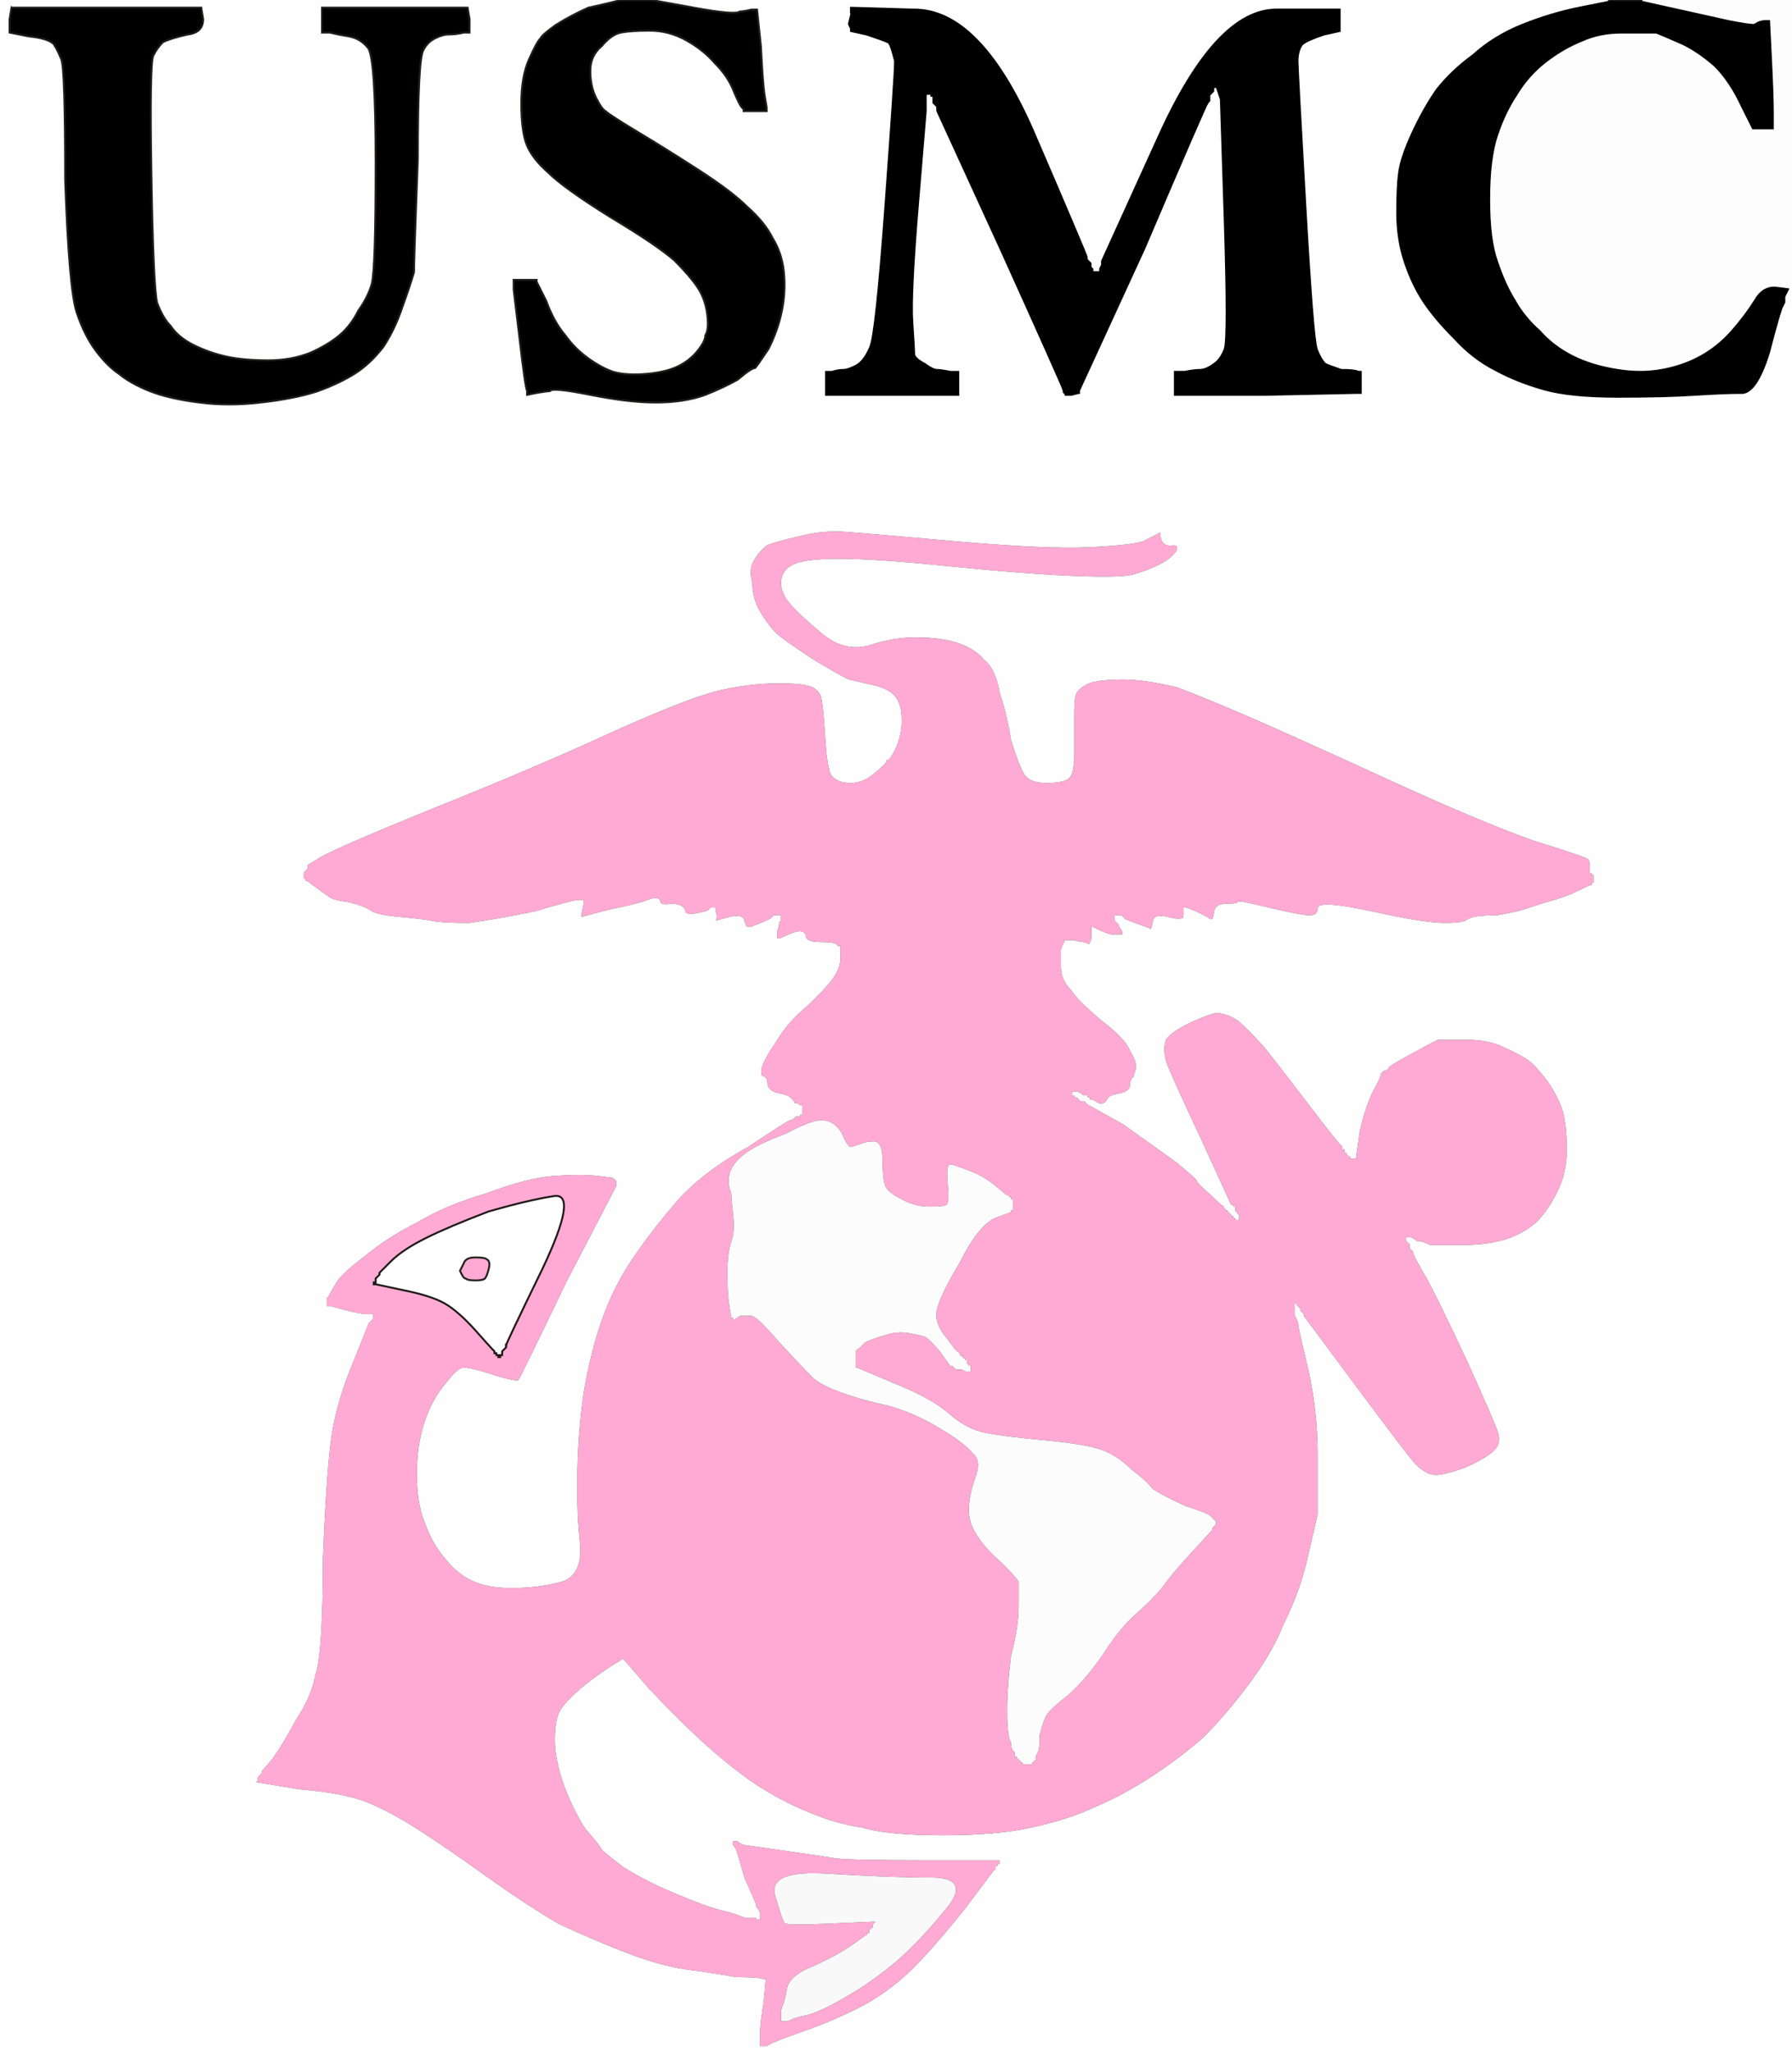
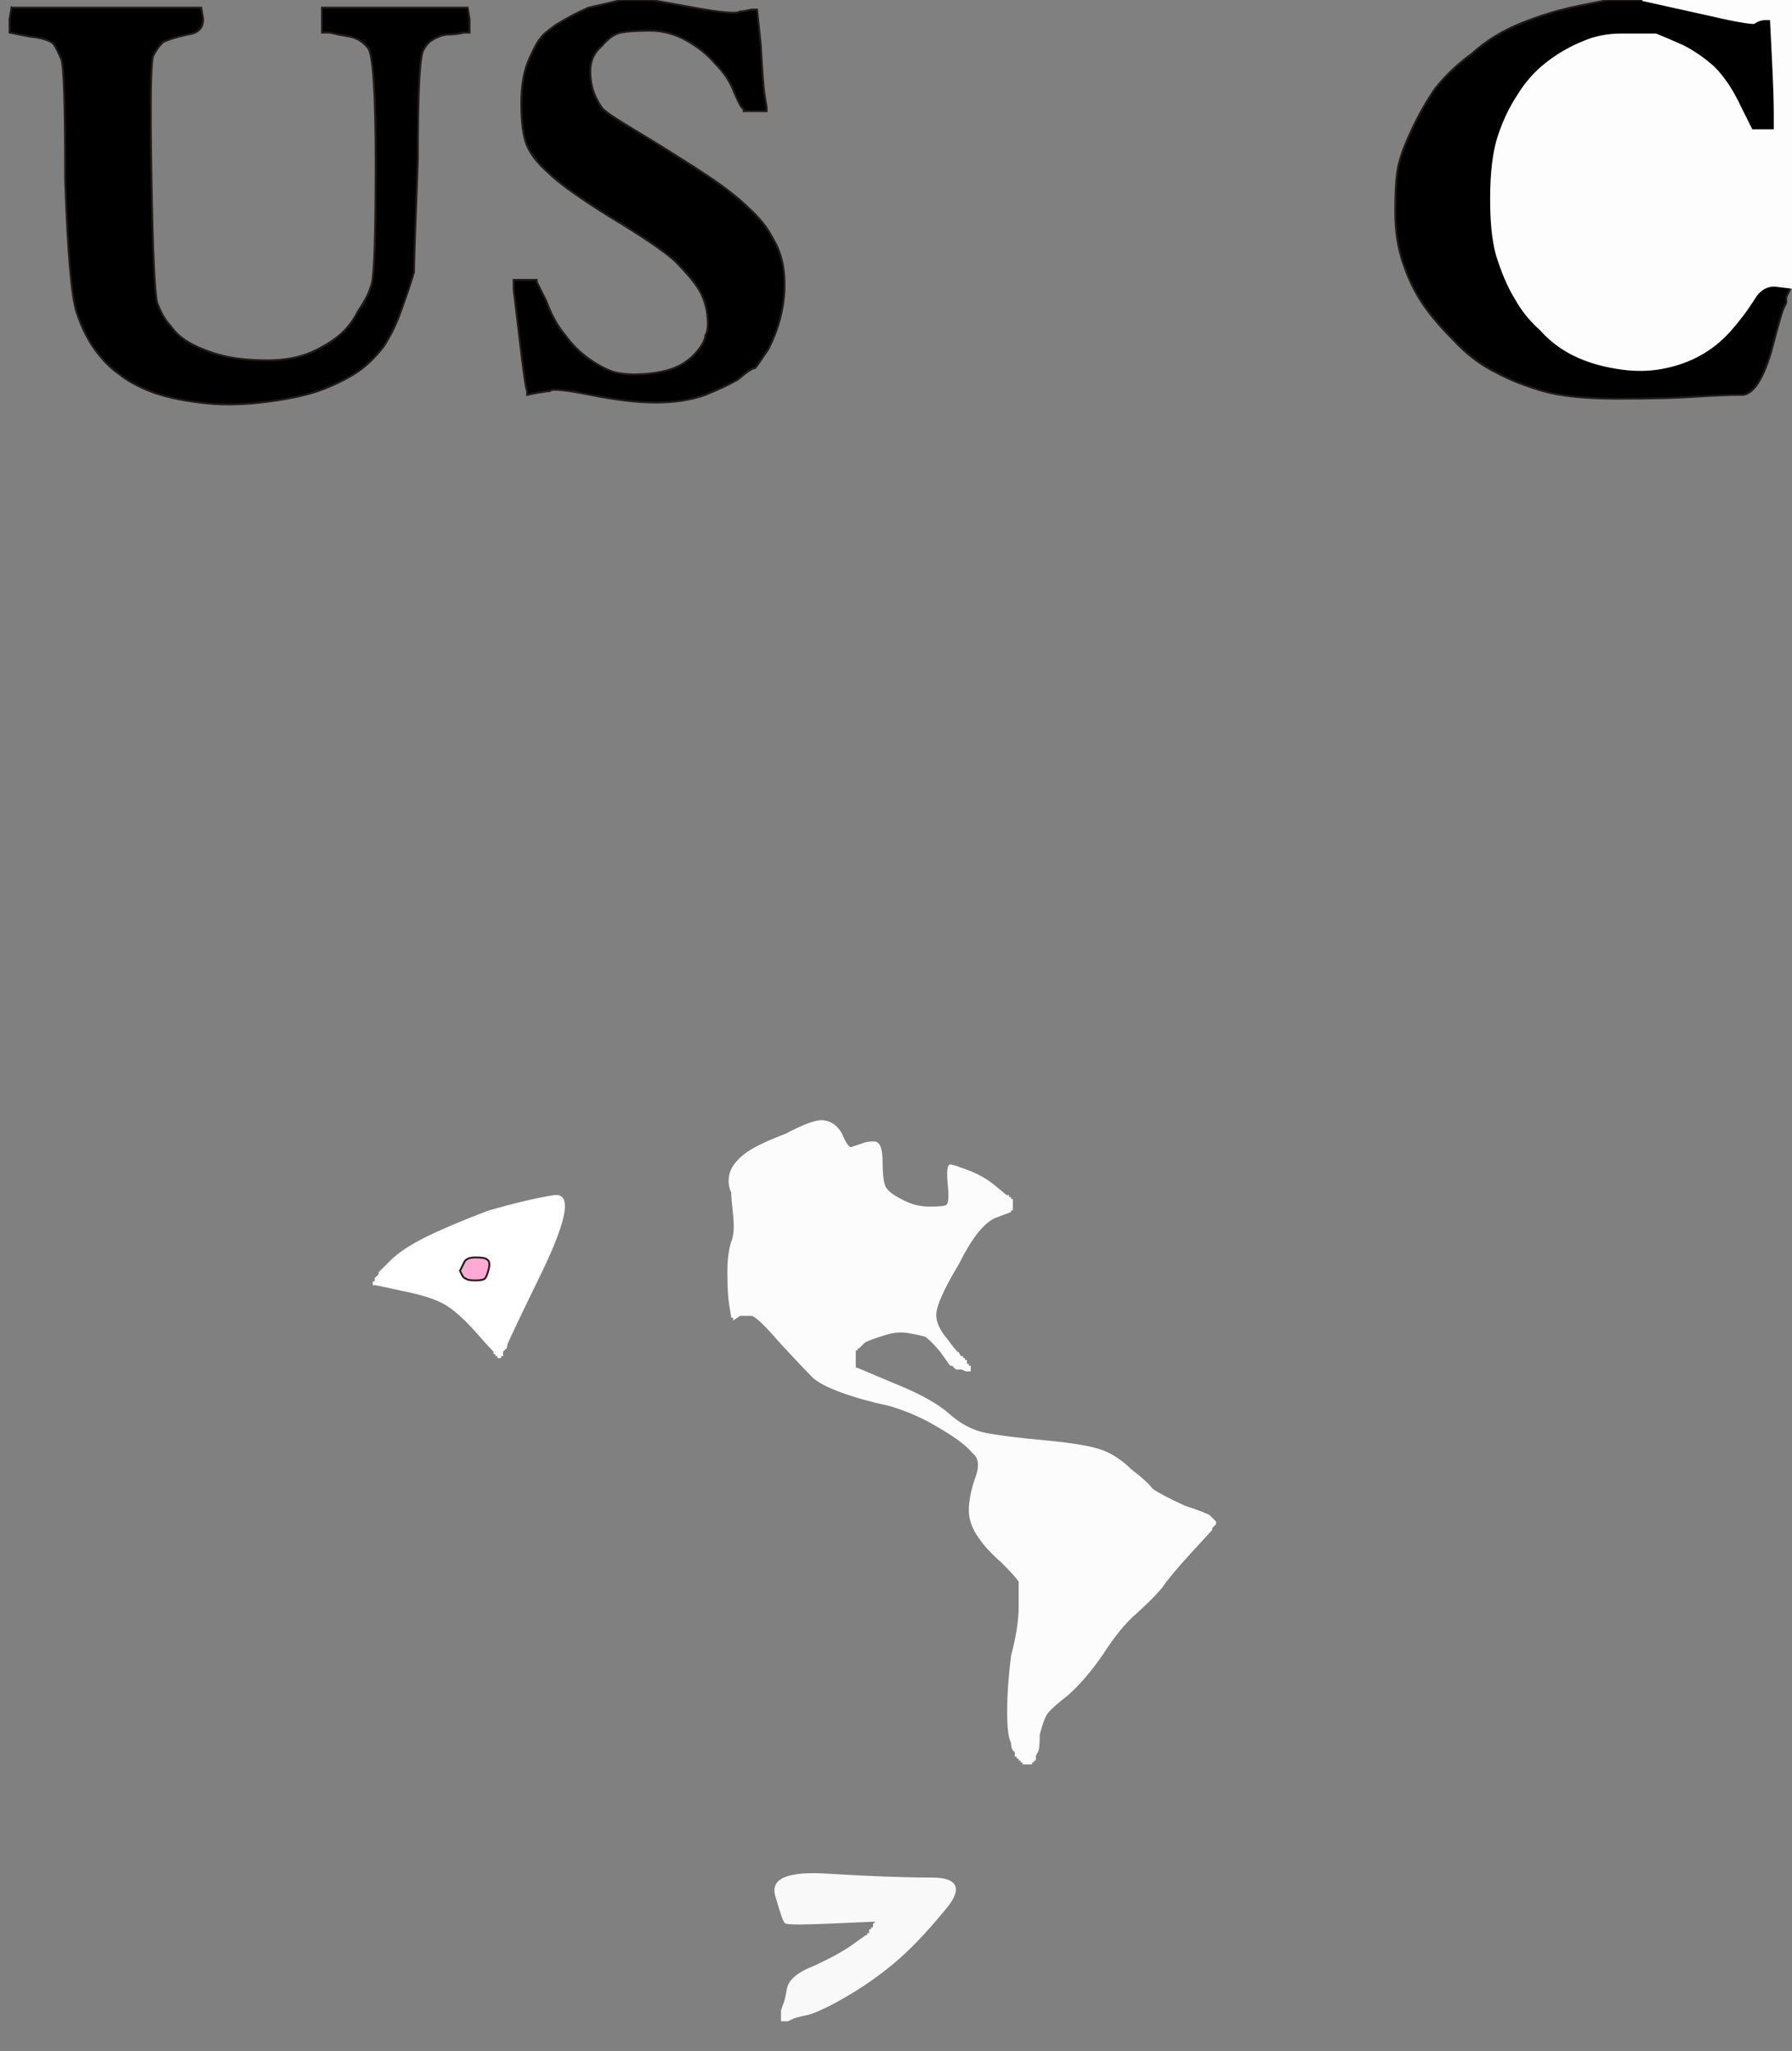
<svg xmlns="http://www.w3.org/2000/svg" width="935" height="1070">
  <rect width="100%" height="100%" fill="#808080" stroke="none" />
  <title>USMCPINK</title>
  <g>
    <title>Layer 1</title>
    <path id="svg_1" fill="#ffffff" fill-rule="evenodd" stroke="#FAFAFA" stroke-width="1px" d="m264,702l0,1l-1,1l-1,1l0,1l0,1l-1,0l0,1l-1,0l0,0l0,-1l0,0l-1,0l0,-1l0,0l-1,0l0,0l0,0l0,-1l0,0l-1,-1q-1,-1 -9,-10q-9,-10 -16,-14q-7,-4 -22,-7l-14,-3l0,0l0,0l-1,0l0,0l0,-1l1,0l0,-1l0,-1l1,-1l1,-1l0,0l0,-1l0,0l0,0l6,-6q6,-6 18,-12q12,-6 33,-14q21,-6 34,-8q13,-2 -6,38q-19,39 -19,40zm-23,-37l-1,-2l2,-4q1,-3 6,-3q5,0 6,1q2,1 1,5q-1,4 -2,5q-1,1 -5,1q-4,0 -5,-1q-1,0 -2,-2z" />
-     <path id="svg_2" fill="#ffaad4" fill-rule="evenodd" stroke="#1F1A17" stroke-width="1px" d="m830,452l0,3l1,0l0,1l0,0l1,0l0,2l0,3l-1,0l0,1l0,0q-1,0 -7,3q-6,3 -13,5q-7,2 -13,4q-5,2 -17,4q-12,0 -15,2q-2,2 -12,2q-11,0 -38,-6q-28,-6 -28,-2q0,4 -5,4q-4,0 -21,-4q-16,-4 -16,-3q0,1 -6,1q-6,0 -6,4l-1,4l-1,0l-1,0l-1,-1q-2,-1 -6,-3l-5,-2l0,0l-1,0l0,0q0,0 0,4q0,3 -8,1q-8,-2 -8,2l-1,4l-1,0q-2,-1 -8,-3l-5,-2l-1,-1l-1,-1l-1,0l-2,0l0,1l0,1l2,2q0,1 1,2l1,2l0,1l0,1l-1,0l0,0l-2,0l-2,0l-1,0q-1,0 -6,-2l-4,-2l0,4q0,3 -1,4l0,1l-1,0q-2,-1 -3,-1q-1,0 -5,-1l-4,0l-1,2q-1,2 -1,3l0,1l0,7q0,7 5,12q4,6 16,16q13,10 15,16q4,6 3,10q-1,3 -1,4q-2,1 -2,5q-1,3 -6,4q-6,1 -6,3q-2,3 -5,2q-3,-2 -4,-2l-1,0l0,-1l0,0l-1,0l0,-1l-1,0l-1,0l-1,-1l-2,-1l-1,0l-1,0l0,1l0,0l1,0l0,1l0,0l1,0l0,0l0,0l1,1l1,1l1,0l1,0l1,1l1,1l18,10q17,12 28,20q11,9 11,10q0,1 7,7q6,6 7,6l0,1l0,0l1,0l0,0l0,0l0,1l0,0l1,0l0,1l0,0l1,0l0,0l0,0l0,1l0,0l1,0l0,1l0,0l1,0l0,0l0,0l0,1l0,0l1,0l0,1l0,0l1,0l0,-1l0,-1l-1,-1l-1,-1l0,-1l0,-1l-1,0l0,0l0,-1l-1,0l-16,-35q-16,-34 -18,-40q-2,-7 0,-12q3,-4 11,-8q8,-4 15,-6q6,0 12,4q5,4 14,14q8,10 24,31q16,21 17,21l0,0l0,1l1,0l0,1l0,1l1,0l0,1l0,0l1,0l0,0l0,0l0,1l0,0l1,0l0,1l1,0l1,0l2,-14q3,-13 7,-21q4,-7 4,-9q1,-1 2,-2q2,0 2,-1q0,-1 11,-7q11,-6 15,-8q4,0 16,0q11,0 19,4q9,4 13,7q4,3 10,11q6,9 8,16q2,8 2,20q0,12 -5,22q-5,10 -11,16q-7,6 -16,9q-10,3 -22,3q-13,0 -18,0q-4,-2 -6,-2l-1,0l-1,-1l-2,-1l-1,0l-1,0l0,1l0,0l1,1l1,1l0,1l0,1l1,1l1,1l0,1q0,1 7,13q6,11 21,43q14,31 16,37q2,6 -2,10q-4,4 -15,9q-11,4 -16,4q-5,0 -11,-6q-6,-7 -32,-42l-26,-35l0,0l0,-1l0,0l0,0l-1,-1l-1,-1l0,0l0,0l0,-1l0,0l-1,-1l-1,-1l0,0l0,-1l0,0l0,0l0,2l0,1l0,1l0,2l1,2q1,2 1,4q0,1 5,22q5,22 5,45q0,23 0,31q-2,9 -6,26q-4,16 -12,32q-6,15 -18,31q-12,16 -24,28q-14,12 -28,21q-14,9 -28,15q-15,7 -34,11q-18,4 -46,4q-29,0 -42,-4q-14,-2 -28,-8q-15,-6 -30,-16q-14,-10 -27,-22q-13,-12 -27,-27l-13,-15l-3,2q-4,2 -16,11q-12,10 -14,15q-2,5 -2,14q0,10 5,24q5,13 11,22q7,8 8,10q0,1 12,10q13,8 28,14q14,6 22,8q8,2 10,3l3,1l3,0l3,0l0,1l1,0l0,-1l0,-2l-1,-2l-1,-1l0,-1q0,-1 -6,-14l-4,-14l-1,-2l-1,-1l0,-1l0,-2l2,0l1,0l1,1l2,1l21,3q21,3 27,4q7,1 47,1l40,0l0,1l-1,0l0,1l0,1l-1,0l0,1l0,0l-1,0l0,1l0,1l-1,0l0,0l-15,20q-16,20 -27,31q-11,11 -25,19q-15,8 -32,14q-17,6 -18,7l-2,1l-1,0l-1,0l-1,0l-1,0l0,0l0,0l-1,0l0,0l0,-1l1,0l0,-5q0,-6 2,-18l1,-11l-1,0q-2,-1 -14,-1q-11,-2 -26,-4q-14,-2 -32,-9q-18,-7 -35,-15q-17,-10 -38,-25q-21,-15 -35,-24q-14,-9 -26,-14q-12,-5 -36,-7l-24,-4l0,0l0,0l1,0l0,0l0,-1l1,0l0,-1l0,-1l1,-1l1,-1l0,0l0,-1l0,0q0,0 6,-7q5,-7 12,-20q8,-12 10,-23q4,-11 4,-61q2,-50 5,-67q3,-17 11,-36l8,-20l1,-1l1,-1l0,-1l0,-1l-3,0q-3,0 -11,-2l-7,-2l-1,0l-2,0l0,-2l0,-3l1,-1q1,-2 4,-7q3,-5 15,-14q12,-10 28,-18q15,-9 36,-15q21,-8 35,-9q14,-1 23,0l8,1l1,1l1,1l0,0l0,0l1,0l0,0l0,1l-1,0l0,1l0,1l-26,50q-24,50 -25,51q0,2 -13,-2q-12,-4 -16,-4q-3,0 -9,8q-7,8 -11,20q-4,12 -4,27q0,15 4,25q4,11 10,18q6,8 14,12q8,4 21,4q13,0 25,-3q12,-3 10,-21q-2,-19 -1,-44q1,-25 5,-44q4,-19 10,-34q6,-15 16,-29q9,-13 22,-28q14,-15 36,-27q21,-14 22,-14q1,0 2,-1l1,-1l1,0l1,0l0,-1l1,0l0,-2l0,-2l-1,0l-1,-1l-1,0l-1,0l0,-1q0,0 -1,-1q-1,-2 -6,-3q-6,-1 -7,-5q0,-4 -2,-4q-2,-1 -1,-5q1,-4 7,-13q6,-10 14,-17q8,-7 14,-14q6,-7 6,-13l0,-5l0,0l0,-1l0,0l0,0l-1,0l0,0l-1,-1q-1,-1 -8,-1q-7,0 -8,-3q0,-4 -6,-2l-7,3l-1,0l-1,0l0,-4q1,-3 1,-4l0,-1l1,-1l0,-2l-1,0l-2,0l-1,1q-1,1 -6,3l-5,2l-2,0q-1,0 -2,-3q0,-4 -8,-2l-7,2l0,-1q1,-2 0,-4l0,-2l-1,0l-1,0l-1,1q-1,1 -7,2q-6,1 -6,-2q-1,-3 -7,-3q-6,1 -6,-2q-1,-2 -6,0q-5,2 -20,5l-15,4l0,-3q1,-4 1,-5l0,-1l-2,0q-3,0 -23,6q-20,4 -34,6q-14,0 -19,-1q-5,-1 -16,-2q-12,-1 -16,-3q-4,-3 -13,-5q-8,-1 -10,-3q-3,-2 -7,-5l-4,-3l-1,0l0,0l0,-1l-1,0l0,-2l0,-2l1,-1l1,-1l0,-1l0,-1l5,-3q5,-4 59,-26q55,-22 94,-40q40,-18 56,-22q17,-4 32,-4q14,0 18,2q4,2 5,6q1,4 2,20q1,16 3,20q3,4 10,4q6,0 12,-5q6,-5 6,-6q0,-1 1,-1q1,0 4,-6q3,-7 3,-14q0,-8 -3,-12q-3,-4 -11,-6q-9,-2 -13,-3q-3,-1 -18,-10q-14,-9 -20,-14q-5,-5 -9,-12q-4,-7 -4,-15q-2,-7 1,-12q3,-5 7,-8q5,-2 18,-5q12,-3 24,-2q13,1 58,5q46,4 68,3q21,-1 28,-3q6,-3 8,-4q2,-2 2,2q1,5 6,4q4,0 2,4q-3,4 -9,7q-6,3 -13,5q-6,2 -31,1q-25,-1 -65,-5q-39,-4 -58,-4q-18,0 -24,3q-6,3 -6,9q0,5 4,10q5,6 17,16q12,10 25,6q12,-4 24,-4q13,0 22,3q9,3 14,9q6,5 8,17q4,12 6,25q4,13 7,18q3,4 11,4q8,0 11,-2q3,-2 3,-12q0,-10 0,-20q0,-10 1,-12q1,-3 7,-6q6,-2 18,-2q11,0 28,4q16,6 39,16q23,10 71,32q48,22 76,32q29,9 29,10q1,1 1,4zm-305,172l1,0l0,0l0,0l0,1l0,0l1,0l0,1l0,0l1,0l0,0l0,0l0,1l0,0l0,1l0,2l0,0l0,0l0,1l0,0l-1,0l0,1l-8,3q-9,4 -19,24q-12,20 -12,27q0,6 6,13q5,7 6,7q1,2 1,2l1,0l0,0l0,0l0,1l0,0l1,0l0,1l0,0l1,0l0,1l0,1l1,0l0,0l0,1l1,0l0,1l0,1l-2,0l-2,-1l-2,0l-1,0l-1,-1l-1,-1l0,0l-1,0l0,0q0,0 -5,-7q-5,-6 -8,-8q-3,-1 -9,-2q-6,-1 -12,1q-7,2 -11,4l-3,3l-1,0l0,1l0,0l-1,0l0,2l0,1l0,2l0,2l0,1l0,2l1,0l0,0l19,8q20,8 29,16q9,8 19,10q10,2 32,4q21,2 29,5q8,3 15,10q8,6 11,10q4,3 17,9q12,4 13,5l1,1l0,0l0,0l1,1l1,1l0,0l0,0l0,1l0,0l-1,1l-1,1l0,0l0,1l-11,12q-11,12 -15,18q-5,6 -14,14q-8,7 -17,21q-9,13 -18,21q-9,7 -11,10q-2,3 -4,11q0,8 -1,9l-1,2l0,1l0,1l-1,0l0,0l0,1l-1,0l0,0l0,1l-2,0l-2,0l0,-1l0,0l-1,0l0,-1l0,0l-1,0l0,0l0,0l0,-1l0,0l-1,0l0,-1l0,0l-1,0l0,-1l0,-1l-1,-1q-1,-1 -1,-4q-2,-3 -2,-16q0,-13 2,-29q4,-15 4,-26q0,-10 0,-13q-2,-3 -9,-10q-8,-7 -12,-13q-5,-7 -5,-14q0,-7 3,-16q4,-10 -1,-14q-5,-6 -17,-13q-13,-8 -27,-12q-14,-3 -25,-7q-11,-4 -15,-8q-4,-4 -17,-18q-12,-14 -15,-14q-3,0 -6,0l-3,2l0,-1l-1,0l-1,-6q-1,-6 -1,-17q0,-10 2,-16q2,-5 1,-14q-1,-9 -1,-12q-2,-4 -1,-9q1,-5 7,-10q6,-5 22,-11q15,-8 20,-7q6,1 9,7q3,7 5,7q3,-1 6,-2q2,-1 6,-1q4,0 4,10q0,11 2,14q2,3 8,6q7,4 15,4q8,0 9,-1q2,-1 1,-11q-1,-10 1,-10q1,0 9,3q8,3 14,8q6,5 6,5zm-261,78l0,1l-1,1l-1,1l0,1l0,1l-1,0l0,1l-1,0l0,0l0,-1l0,0l-1,0l0,-1l0,0l-1,0l0,0l0,0l0,-1l0,0l-1,-1q-1,-1 -9,-10q-9,-10 -16,-14q-7,-4 -22,-7l-14,-3l0,0l0,0l-1,0l0,0l0,-1l1,0l0,-1l0,-1l1,-1l1,-1l0,0l0,-1l0,0l0,0l6,-6q6,-6 18,-12q12,-6 33,-14q21,-6 34,-8q13,-2 -6,38q-19,39 -19,40zm149,351l-2,1l-1,0l-2,0l0,-2l0,-3l1,-3q1,-2 2,-8q1,-7 14,-12q13,-6 20,-11l7,-5l1,0l0,0l0,-1l1,0l0,-1l0,-1l1,0l0,-1l0,0l1,0l0,-1l0,-1l1,-1l0,-1l-23,1q-22,1 -24,0q-1,0 -5,-14q-4,-13 27,-11q32,2 54,2q21,0 6,17q-14,17 -26,27q-12,10 -26,18q-14,8 -20,9q-5,1 -7,2z" />
    <path id="svg_3" fill="#FCFCFC" fill-rule="evenodd" stroke="#FCFCFC" stroke-width="1px" d="m525,624l1,0l0,0l0,0l0,1l0,0l1,0l0,1l0,0l1,0l0,0l0,0l0,1l0,0l0,1l0,2l0,0l0,0l0,1l0,0l-1,0l0,1l-8,3q-9,4 -19,24q-12,20 -12,27q0,6 6,13q5,7 6,7q1,2 1,2l1,0l0,0l0,0l0,1l0,0l1,0l0,1l0,0l1,0l0,1l0,1l1,0l0,0l0,1l1,0l0,1l0,1l-2,0l-2,-1l-2,0l-1,0l-1,-1l-1,-1l0,0l-1,0l0,0q0,0 -5,-7q-5,-6 -8,-8q-3,-1 -9,-2q-6,-1 -12,1q-7,2 -11,4l-3,3l-1,0l0,1l0,0l-1,0l0,2l0,1l0,2l0,2l0,1l0,2l1,0l0,0l19,8q20,8 29,16q9,8 19,10q10,2 32,4q21,2 29,5q8,3 15,10q8,6 11,10q4,3 17,9q12,4 13,5l1,1l0,0l0,0l1,1l1,1l0,0l0,0l0,1l0,0l-1,1l-1,1l0,0l0,1l-11,12q-11,12 -15,18q-5,6 -14,14q-8,7 -17,21q-9,13 -18,21q-9,7 -11,10q-2,3 -4,11q0,8 -1,9l-1,2l0,1l0,1l-1,0l0,0l0,1l-1,0l0,0l0,1l-2,0l-2,0l0,-1l0,0l-1,0l0,-1l0,0l-1,0l0,0l0,0l0,-1l0,0l-1,0l0,-1l0,0l-1,0l0,-1l0,-1l-1,-1q-1,-1 -1,-4q-2,-3 -2,-16q0,-13 2,-29q4,-15 4,-26q0,-10 0,-13q-2,-3 -9,-10q-8,-7 -12,-13q-5,-7 -5,-14q0,-7 3,-16q4,-10 -1,-14q-5,-6 -17,-13q-13,-8 -27,-12q-14,-3 -25,-7q-11,-4 -15,-8q-4,-4 -17,-18q-12,-14 -15,-14q-3,0 -6,0l-3,2l0,-1l-1,0l-1,-6q-1,-6 -1,-17q0,-10 2,-16q2,-5 1,-14q-1,-9 -1,-12q-2,-4 -1,-9q1,-5 7,-10q6,-5 22,-11q15,-8 20,-7q6,1 9,7q3,7 5,7q3,-1 6,-2q2,-1 6,-1q4,0 4,10q0,11 2,14q2,3 8,6q7,4 15,4q8,0 9,-1q2,-1 1,-11q-1,-10 1,-10q1,0 9,3q8,3 14,8q6,5 6,5z" />
    <path id="svg_4" fill="#000000" fill-rule="evenodd" stroke="#211C19" stroke-width="1px" d="m839,0l0,0l9,0l9,0l18,4q18,4 27,6q10,2 13,2q3,-2 6,-2l3,0l1,20q1,20 1,29l0,9l-6,0l-6,0l-6,-12q-6,-13 -14,-21q-8,-7 -16,-11q-9,-4 -14,-6q-6,0 -18,0q-11,0 -20,4q-10,4 -19,11q-9,7 -15,17q-6,9 -10,21q-4,12 -4,33q0,21 4,32q4,12 9,20q5,9 13,16q7,8 17,13q10,5 23,7q12,2 23,0q11,-2 20,-7q9,-5 16,-13q7,-8 12,-16q4,-7 11,-7l8,1l0,0l0,0l0,0l0,1l-1,2l-1,2l0,1l0,2l-1,2q-1,1 -7,24q-7,23 -16,22q-8,0 -24,1q-15,1 -40,1q-25,0 -39,-4q-14,-4 -25,-10q-12,-6 -22,-17q-10,-10 -16,-19q-6,-9 -10,-21q-4,-12 -4,-26q0,-14 1,-21q1,-8 7,-21q6,-13 13,-23q8,-10 19,-18q11,-10 26,-16q15,-6 30,-9l15,-3l0,0z" />
    <path id="svg_5" fill="#ffaad4" fill-rule="evenodd" stroke="#26211F" stroke-width="1px" d="m241,665l-1,-2l2,-4q1,-3 6,-3q5,0 6,1q2,1 1,5q-1,4 -2,5q-1,1 -5,1q-4,0 -5,-1q-1,0 -2,-2z" />
-     <path id="svg_6" fill="#000000" fill-rule="evenodd" stroke="#211C19" stroke-width="1px" d="m443,8l0,-5l34,1q35,0 63,64q28,65 28,66l0,1l1,1l1,1l0,1l0,1l1,1l0,1l1,0l1,0l0,-1l1,-2l0,-1l0,-1l30,-66q30,-66 62,-66l33,0l0,0l1,0l0,6l0,7l-9,2q-9,3 -11,5q-2,3 -2,8q0,4 4,74q4,70 6,76q2,5 4,7q2,1 8,3q7,0 9,1l2,0l0,7l0,6l-1,0l-2,0l-48,1l-48,0l0,-7l0,-7l6,0q5,-1 8,-1q3,0 7,-3q3,-2 5,-7q2,-5 0,-68l-2,-62l-1,-3l-1,-3l0,1l0,1l-1,1l-1,1l0,2l0,1l-1,1q-1,1 -33,76l-34,74l0,1l0,1l-1,0l0,0l-4,1l-4,0l0,-1l-1,-1l0,-1q0,-1 -33,-74l-33,-72l0,-1l0,-1l-1,-1l-1,-1l0,-2l0,-1l-1,0l0,-1l0,0l-1,0l0,4l0,4l-4,48q-4,48 -3,62q1,15 1,17q1,2 5,4q4,3 6,3q2,0 7,1l5,0l0,7l0,7l-35,0l-36,0l0,-7l0,-7l4,0q3,-1 6,-1q2,0 6,-2q4,-2 7,-9q3,-6 8,-74q5,-68 5,-75q-2,-8 -3,-9q-2,-1 -11,-4l-9,-2l0,-2l-1,-2l0,0l0,-1l0,0l0,0l1,-4z" />
    <path id="svg_7" fill="#FDFDFD" fill-rule="evenodd" stroke="#FDFDFD" stroke-width="1px" d="m875,4l-18,-4l39,0l39,0l0,75l0,75l-1,0l0,0l0,0l0,0l-8,-1q-7,0 -11,7q-5,8 -12,16q-7,8 -16,13q-9,5 -20,7q-11,2 -23,0q-13,-2 -23,-7q-10,-5 -17,-13q-8,-7 -13,-16q-5,-8 -9,-20q-4,-11 -4,-32q0,-21 4,-33q4,-12 10,-21q6,-10 15,-17q9,-7 19,-11q9,-4 20,-4q12,0 18,0q5,2 14,6q8,4 16,11q8,8 14,21l6,12l6,0l6,0l0,-9q0,-9 -1,-29l-1,-20l-3,0q-3,0 -6,2q-3,0 -13,-2q-9,-2 -27,-6z" />
-     <path id="svg_8" fill="#FEFEFE" fill-rule="evenodd" stroke="#FEFEFE" stroke-width="1px" d="m0,535l0,-535l162,0l162,0l0,0q0,0 -4,1q-4,1 -13,3q-9,4 -17,9q-7,5 -8,7q-2,2 -6,11q-4,9 -4,23q0,15 3,22q3,7 11,14q8,8 32,23q25,15 34,23q8,8 12,14q4,6 5,14q1,8 -1,11q0,3 -4,8q-4,5 -10,8q-6,3 -16,4q-11,1 -18,-1q-6,-2 -13,-7q-7,-5 -12,-12q-6,-7 -10,-18l-5,-10l0,0l0,-1l-6,0l-6,0l0,1l0,0l0,2l0,2l3,25q3,26 4,28l0,2l5,-1q6,-1 7,-1q1,-2 21,2q20,4 34,4q15,0 26,-4q10,-4 17,-8q7,-6 9,-6q1,-1 7,-10q5,-10 7,-20q2,-10 1,-20q-1,-10 -6,-18q-4,-8 -13,-16q-8,-8 -25,-19q-17,-11 -32,-20q-15,-9 -17,-11q-2,-1 -5,-7q-3,-6 -3,-14q0,-8 6,-13q5,-6 10,-7q5,-1 15,-1q10,0 19,5q9,5 15,12q7,7 10,15q3,7 4,8l1,1l0,0l0,1l6,0l6,0l0,-1l0,-1l-1,-6q-1,-6 -2,-26l-2,-19l-3,0q-4,1 -6,1q-2,2 -24,-2l-22,-4l0,0l0,0l250,0l249,0l0,0l0,0l-15,3q-15,3 -30,9q-15,6 -26,16q-11,8 -19,18q-7,10 -13,23q-6,13 -7,21q-1,7 -1,21q0,14 4,26q4,12 10,21q6,9 16,19q10,11 22,17q11,6 25,10q14,4 39,4q25,0 40,-1q16,-1 24,-1q9,1 16,-22q6,-23 7,-24l1,-2l0,-2l0,-1l1,-2l1,-2l0,-1l0,0l0,0l1,0l0,460l0,460l-467,0l-468,0l0,-535zm6,-531l0,0l50,0l49,0l1,6q0,7 -8,8q-9,2 -13,4q-3,3 -5,7q-2,4 -1,63q1,58 3,66q3,8 7,12q4,6 12,10q8,4 17,6q9,2 22,2q12,0 22,-4q9,-4 15,-9q6,-5 10,-13q5,-7 7,-14q2,-8 2,-63q0,-55 -4,-60q-4,-5 -10,-6q-6,-1 -10,-2l-4,0l0,-7l0,-6l1,0l0,0l37,0l38,0l0,0l0,0l1,6l0,7l-3,0q-4,1 -8,1q-3,0 -7,2q-4,2 -6,6q-3,4 -3,57q-2,53 -2,59q-2,7 -6,18q-4,12 -10,21q-7,9 -15,14q-8,5 -19,9q-12,4 -30,6q-17,2 -32,0q-16,-2 -26,-6q-10,-4 -16,-9q-6,-4 -12,-12q-6,-8 -10,-20q-4,-12 -6,-69q0,-58 -2,-63q-2,-5 -4,-8q-3,-3 -13,-4l-10,-2l0,-7q1,-6 1,-6zm437,4l0,-5l34,1q35,0 63,64q28,65 28,66l0,1l1,1l1,1l0,1l0,1l1,1l0,1l1,0l1,0l0,-1l1,-2l0,-1l0,-1l30,-66q30,-66 62,-66l33,0l0,0l1,0l0,6l0,7l-9,2q-9,3 -11,5q-2,3 -2,8q0,4 4,74q4,70 6,76q2,5 4,7q2,1 8,3q7,0 9,1l2,0l0,7l0,6l-1,0l-2,0l-48,1l-48,0l0,-7l0,-7l6,0q5,-1 8,-1q3,0 7,-3q3,-2 5,-7q2,-5 0,-68l-2,-62l-1,-3l-1,-3l0,1l0,1l-1,1l-1,1l0,2l0,1l-1,1q-1,1 -33,76l-34,74l0,1l0,1l-1,0l0,0l-4,1l-4,0l0,-1l-1,-1l0,-1q0,-1 -33,-74l-33,-72l0,-1l0,-1l-1,-1l-1,-1l0,-2l0,-1l-1,0l0,-1l0,0l-1,0l0,4l0,4l-4,48q-4,48 -3,62q1,15 1,17q1,2 5,4q4,3 6,3q2,0 7,1l5,0l0,7l0,7l-35,0l-36,0l0,-7l0,-7l4,0q3,-1 6,-1q2,0 6,-2q4,-2 7,-9q3,-6 8,-74q5,-68 5,-75q-2,-8 -3,-9q-2,-1 -11,-4l-9,-2l0,-2l-1,-2l0,0l0,-1l0,0l0,0l1,-4zm387,444l0,3l1,0l0,1l0,0l1,0l0,2l0,3l-1,0l0,1l0,0q-1,0 -7,3q-6,3 -13,5q-7,2 -13,4q-5,2 -17,4q-12,0 -15,2q-2,2 -12,2q-11,0 -38,-6q-28,-6 -28,-2q0,4 -5,4q-4,0 -21,-4q-16,-4 -16,-3q0,1 -6,1q-6,0 -6,4l-1,4l-1,0l-1,0l-1,-1q-2,-1 -6,-3l-5,-2l0,0l-1,0l0,0q0,0 0,4q0,3 -8,1q-8,-2 -8,2l-1,4l-1,0q-2,-1 -8,-3l-5,-2l-1,-1l-1,-1l-1,0l-2,0l0,1l0,1l2,2q0,1 1,2l1,2l0,1l0,1l-1,0l0,0l-2,0l-2,0l-1,0q-1,0 -6,-2l-4,-2l0,4q0,3 -1,4l0,1l-1,0q-2,-1 -3,-1q-1,0 -5,-1l-4,0l-1,2q-1,2 -1,3l0,1l0,7q0,7 5,12q4,6 16,16q13,10 15,16q4,6 3,10q-1,3 -1,4q-2,1 -2,5q-1,3 -6,4q-6,1 -6,3q-2,3 -5,2q-3,-2 -4,-2l-1,0l0,-1l0,0l-1,0l0,-1l-1,0l-1,0l-1,-1l-2,-1l-1,0l-1,0l0,1l0,0l1,0l0,1l0,0l1,0l0,0l0,0l1,1l1,1l1,0l1,0l1,1l1,1l18,10q17,12 28,20q11,9 11,10q0,1 7,7q6,6 7,6l0,1l0,0l1,0l0,0l0,0l0,1l0,0l1,0l0,1l0,0l1,0l0,0l0,0l0,1l0,0l1,0l0,1l0,0l1,0l0,0l0,0l0,1l0,0l1,0l0,1l0,0l1,0l0,-1l0,-1l-1,-1l-1,-1l0,-1l0,-1l-1,0l0,0l0,-1l-1,0l-16,-35q-16,-34 -18,-40q-2,-7 0,-12q3,-4 11,-8q8,-4 15,-6q6,0 12,4q5,4 14,14q8,10 24,31q16,21 17,21l0,0l0,1l1,0l0,1l0,1l1,0l0,1l0,0l1,0l0,0l0,0l0,1l0,0l1,0l0,1l1,0l1,0l2,-14q3,-13 7,-21q4,-7 4,-9q1,-1 2,-2q2,0 2,-1q0,-1 11,-7q11,-6 15,-8q4,0 16,0q11,0 19,4q9,4 13,7q4,3 10,11q6,9 8,16q2,8 2,20q0,12 -5,22q-5,10 -11,16q-7,6 -16,9q-10,3 -22,3q-13,0 -18,0q-4,-2 -6,-2l-1,0l-1,-1l-2,-1l-1,0l-1,0l0,1l0,0l1,1l1,1l0,1l0,1l1,1l1,1l0,1q0,1 7,13q6,11 21,43q14,31 16,37q2,6 -2,10q-4,4 -15,9q-11,4 -16,4q-5,0 -11,-6q-6,-7 -32,-42l-26,-35l0,0l0,-1l0,0l0,0l-1,-1l-1,-1l0,0l0,0l0,-1l0,0l-1,-1l-1,-1l0,0l0,-1l0,0l0,0l0,2l0,1l0,1l0,2l1,2q1,2 1,4q0,1 5,22q5,22 5,45q0,23 0,31q-2,9 -6,26q-4,16 -12,32q-6,15 -18,31q-12,16 -24,28q-14,12 -28,21q-14,9 -28,15q-15,7 -34,11q-18,4 -46,4q-29,0 -42,-4q-14,-2 -28,-8q-15,-6 -30,-16q-14,-10 -27,-22q-13,-12 -27,-27l-13,-15l-3,2q-4,2 -16,11q-12,10 -14,15q-2,5 -2,14q0,10 5,24q5,13 11,22q7,8 8,10q0,1 12,10q13,8 28,14q14,6 22,8q8,2 10,3l3,1l3,0l3,0l0,1l1,0l0,-1l0,-2l-1,-2l-1,-1l0,-1q0,-1 -6,-14l-4,-14l-1,-2l-1,-1l0,-1l0,-2l2,0l1,0l1,1l2,1l21,3q21,3 27,4q7,1 47,1l40,0l0,1l-1,0l0,1l0,1l-1,0l0,1l0,0l-1,0l0,1l0,1l-1,0l0,0l-15,20q-16,20 -27,31q-11,11 -25,19q-15,8 -32,14q-17,6 -18,7l-2,1l-1,0l-1,0l-1,0l-1,0l0,0l0,0l-1,0l0,0l0,-1l1,0l0,-5q0,-6 2,-18l1,-11l-1,0q-2,-1 -14,-1q-11,-2 -26,-4q-14,-2 -32,-9q-18,-7 -35,-15q-17,-10 -38,-25q-21,-15 -35,-24q-14,-9 -26,-14q-12,-5 -36,-7l-24,-4l0,0l0,0l1,0l0,0l0,-1l1,0l0,-1l0,-1l1,-1l1,-1l0,0l0,-1l0,0q0,0 6,-7q5,-7 12,-20q8,-12 10,-23q4,-11 4,-61q2,-50 5,-67q3,-17 11,-36l8,-20l1,-1l1,-1l0,-1l0,-1l-3,0q-3,0 -11,-2l-7,-2l-1,0l-2,0l0,-2l0,-3l1,-1q1,-2 4,-7q3,-5 15,-14q12,-10 28,-18q15,-9 36,-15q21,-8 35,-9q14,-1 23,0l8,1l1,1l1,1l0,0l0,0l1,0l0,0l0,1l-1,0l0,1l0,1l-26,50q-24,50 -25,51q0,2 -13,-2q-12,-4 -16,-4q-3,0 -9,8q-7,8 -11,20q-4,12 -4,27q0,15 4,25q4,11 10,18q6,8 14,12q8,4 21,4q13,0 25,-3q12,-3 10,-21q-2,-19 -1,-44q1,-25 5,-44q4,-19 10,-34q6,-15 16,-29q9,-13 22,-28q14,-15 36,-27q21,-14 22,-14q1,0 2,-1l1,-1l1,0l1,0l0,-1l1,0l0,-2l0,-2l-1,0l-1,-1l-1,0l-1,0l0,-1q0,0 -1,-1q-1,-2 -6,-3q-6,-1 -7,-5q0,-4 -2,-4q-2,-1 -1,-5q1,-4 7,-13q6,-10 14,-17q8,-7 14,-14q6,-7 6,-13l0,-5l0,0l0,-1l0,0l0,0l-1,0l0,0l-1,-1q-1,-1 -8,-1q-7,0 -8,-3q0,-4 -6,-2l-7,3l-1,0l-1,0l0,-4q1,-3 1,-4l0,-1l1,-1l0,-2l-1,0l-2,0l-1,1q-1,1 -6,3l-5,2l-2,0q-1,0 -2,-3q0,-4 -8,-2l-7,2l0,-1q1,-2 0,-4l0,-2l-1,0l-1,0l-1,1q-1,1 -7,2q-6,1 -6,-2q-1,-3 -7,-3q-6,1 -6,-2q-1,-2 -6,0q-5,2 -20,5l-15,4l0,-3q1,-4 1,-5l0,-1l-2,0q-3,0 -23,6q-20,4 -34,6q-14,0 -19,-1q-5,-1 -16,-2q-12,-1 -16,-3q-4,-3 -13,-5q-8,-1 -10,-3q-3,-2 -7,-5l-4,-3l-1,0l0,0l0,-1l-1,0l0,-2l0,-2l1,-1l1,-1l0,-1l0,-1l5,-3q5,-4 59,-26q55,-22 94,-40q40,-18 56,-22q17,-4 32,-4q14,0 18,2q4,2 5,6q1,4 2,20q1,16 3,20q3,4 10,4q6,0 12,-5q6,-5 6,-6q0,-1 1,-1q1,0 4,-6q3,-7 3,-14q0,-8 -3,-12q-3,-4 -11,-6q-9,-2 -13,-3q-3,-1 -18,-10q-14,-9 -20,-14q-5,-5 -9,-12q-4,-7 -4,-15q-2,-7 1,-12q3,-5 7,-8q5,-2 18,-5q12,-3 24,-2q13,1 58,5q46,4 68,3q21,-1 28,-3q6,-3 8,-4q2,-2 2,2q1,5 6,4q4,0 2,4q-3,4 -9,7q-6,3 -13,5q-6,2 -31,1q-25,-1 -65,-5q-39,-4 -58,-4q-18,0 -24,3q-6,3 -6,9q0,5 4,10q5,6 17,16q12,10 25,6q12,-4 24,-4q13,0 22,3q9,3 14,9q6,5 8,17q4,12 6,25q4,13 7,18q3,4 11,4q8,0 11,-2q3,-2 3,-12q0,-10 0,-20q0,-10 1,-12q1,-3 7,-6q6,-2 18,-2q11,0 28,4q16,6 39,16q23,10 71,32q48,22 76,32q29,9 29,10q1,1 1,4z" />
    <path id="svg_9" fill="#000000" fill-rule="evenodd" stroke="#211C19" stroke-width="1px" d="m6,4l0,0l50,0l49,0l1,6q0,7 -8,8q-9,2 -13,4q-3,3 -5,7q-2,4 -1,63q1,58 3,66q3,8 7,12q4,6 12,10q8,4 17,6q9,2 22,2q12,0 22,-4q9,-4 15,-9q6,-5 10,-13q5,-7 7,-14q2,-8 2,-63q0,-55 -4,-60q-4,-5 -10,-6q-6,-1 -10,-2l-4,0l0,-7l0,-6l1,0l0,0l37,0l38,0l0,0l0,0l1,6l0,7l-3,0q-4,1 -8,1q-3,0 -7,2q-4,2 -6,6q-3,4 -3,57q-2,53 -2,59q-2,7 -6,18q-4,12 -10,21q-7,9 -15,14q-8,5 -19,9q-12,4 -30,6q-17,2 -32,0q-16,-2 -26,-6q-10,-4 -16,-9q-6,-4 -12,-12q-6,-8 -10,-20q-4,-12 -6,-69q0,-58 -2,-63q-2,-5 -4,-8q-3,-3 -13,-4l-10,-2l0,-7q1,-6 1,-6z" />
    <path id="svg_10" fill="#000000" fill-rule="evenodd" stroke="#211C19" stroke-width="1px" d="m324,0l0,0l8,0l8,0l0,0l0,0l22,4q22,4 24,2q2,0 6,-1l3,0l2,19q1,20 2,26l1,6l0,1l0,1l-6,0l-6,0l0,-1l0,0l-1,-1q-1,-1 -4,-8q-3,-8 -10,-15q-6,-7 -15,-12q-9,-5 -19,-5q-10,0 -15,1q-5,1 -10,7q-6,5 -6,13q0,8 3,14q3,6 5,7q2,2 17,11q15,9 32,20q17,11 25,19q9,8 13,16q5,8 6,18q1,10 -1,20q-2,10 -7,20q-6,9 -7,10q-2,0 -9,6q-7,4 -17,8q-11,4 -26,4q-14,0 -34,-4q-20,-4 -21,-2q-1,0 -7,1l-5,1l0,-2q-1,-2 -4,-28l-3,-25l0,-2l0,-2l0,0l0,-1l6,0l6,0l0,1l0,0l5,10q4,11 10,18q5,7 12,12q7,5 13,7q7,2 18,1q10,-1 16,-4q6,-3 10,-8q4,-5 4,-8q2,-3 1,-11q-1,-8 -5,-14q-4,-6 -12,-14q-9,-8 -34,-23q-24,-15 -32,-23q-8,-7 -11,-14q-3,-7 -3,-22q0,-14 4,-23q4,-9 6,-11q1,-2 8,-7q8,-5 17,-9q9,-2 13,-3q4,-1 4,-1z" />
    <path id="svg_11" fill="#F9F9F9" fill-rule="evenodd" stroke="#F9F9F9" stroke-width="1px" d="m413,1053l-2,1l-1,0l-2,0l0,-2l0,-3l1,-3q1,-2 2,-8q1,-7 14,-12q13,-6 20,-11l7,-5l1,0l0,0l0,-1l1,0l0,-1l0,-1l1,0l0,-1l0,0l1,0l0,-1l0,-1l1,-1l0,-1l-23,1q-22,1 -24,0q-1,0 -5,-14q-4,-13 27,-11q32,2 54,2q21,0 6,17q-14,17 -26,27q-12,10 -26,18q-14,8 -20,9q-5,1 -7,2z" />
  </g>
</svg>